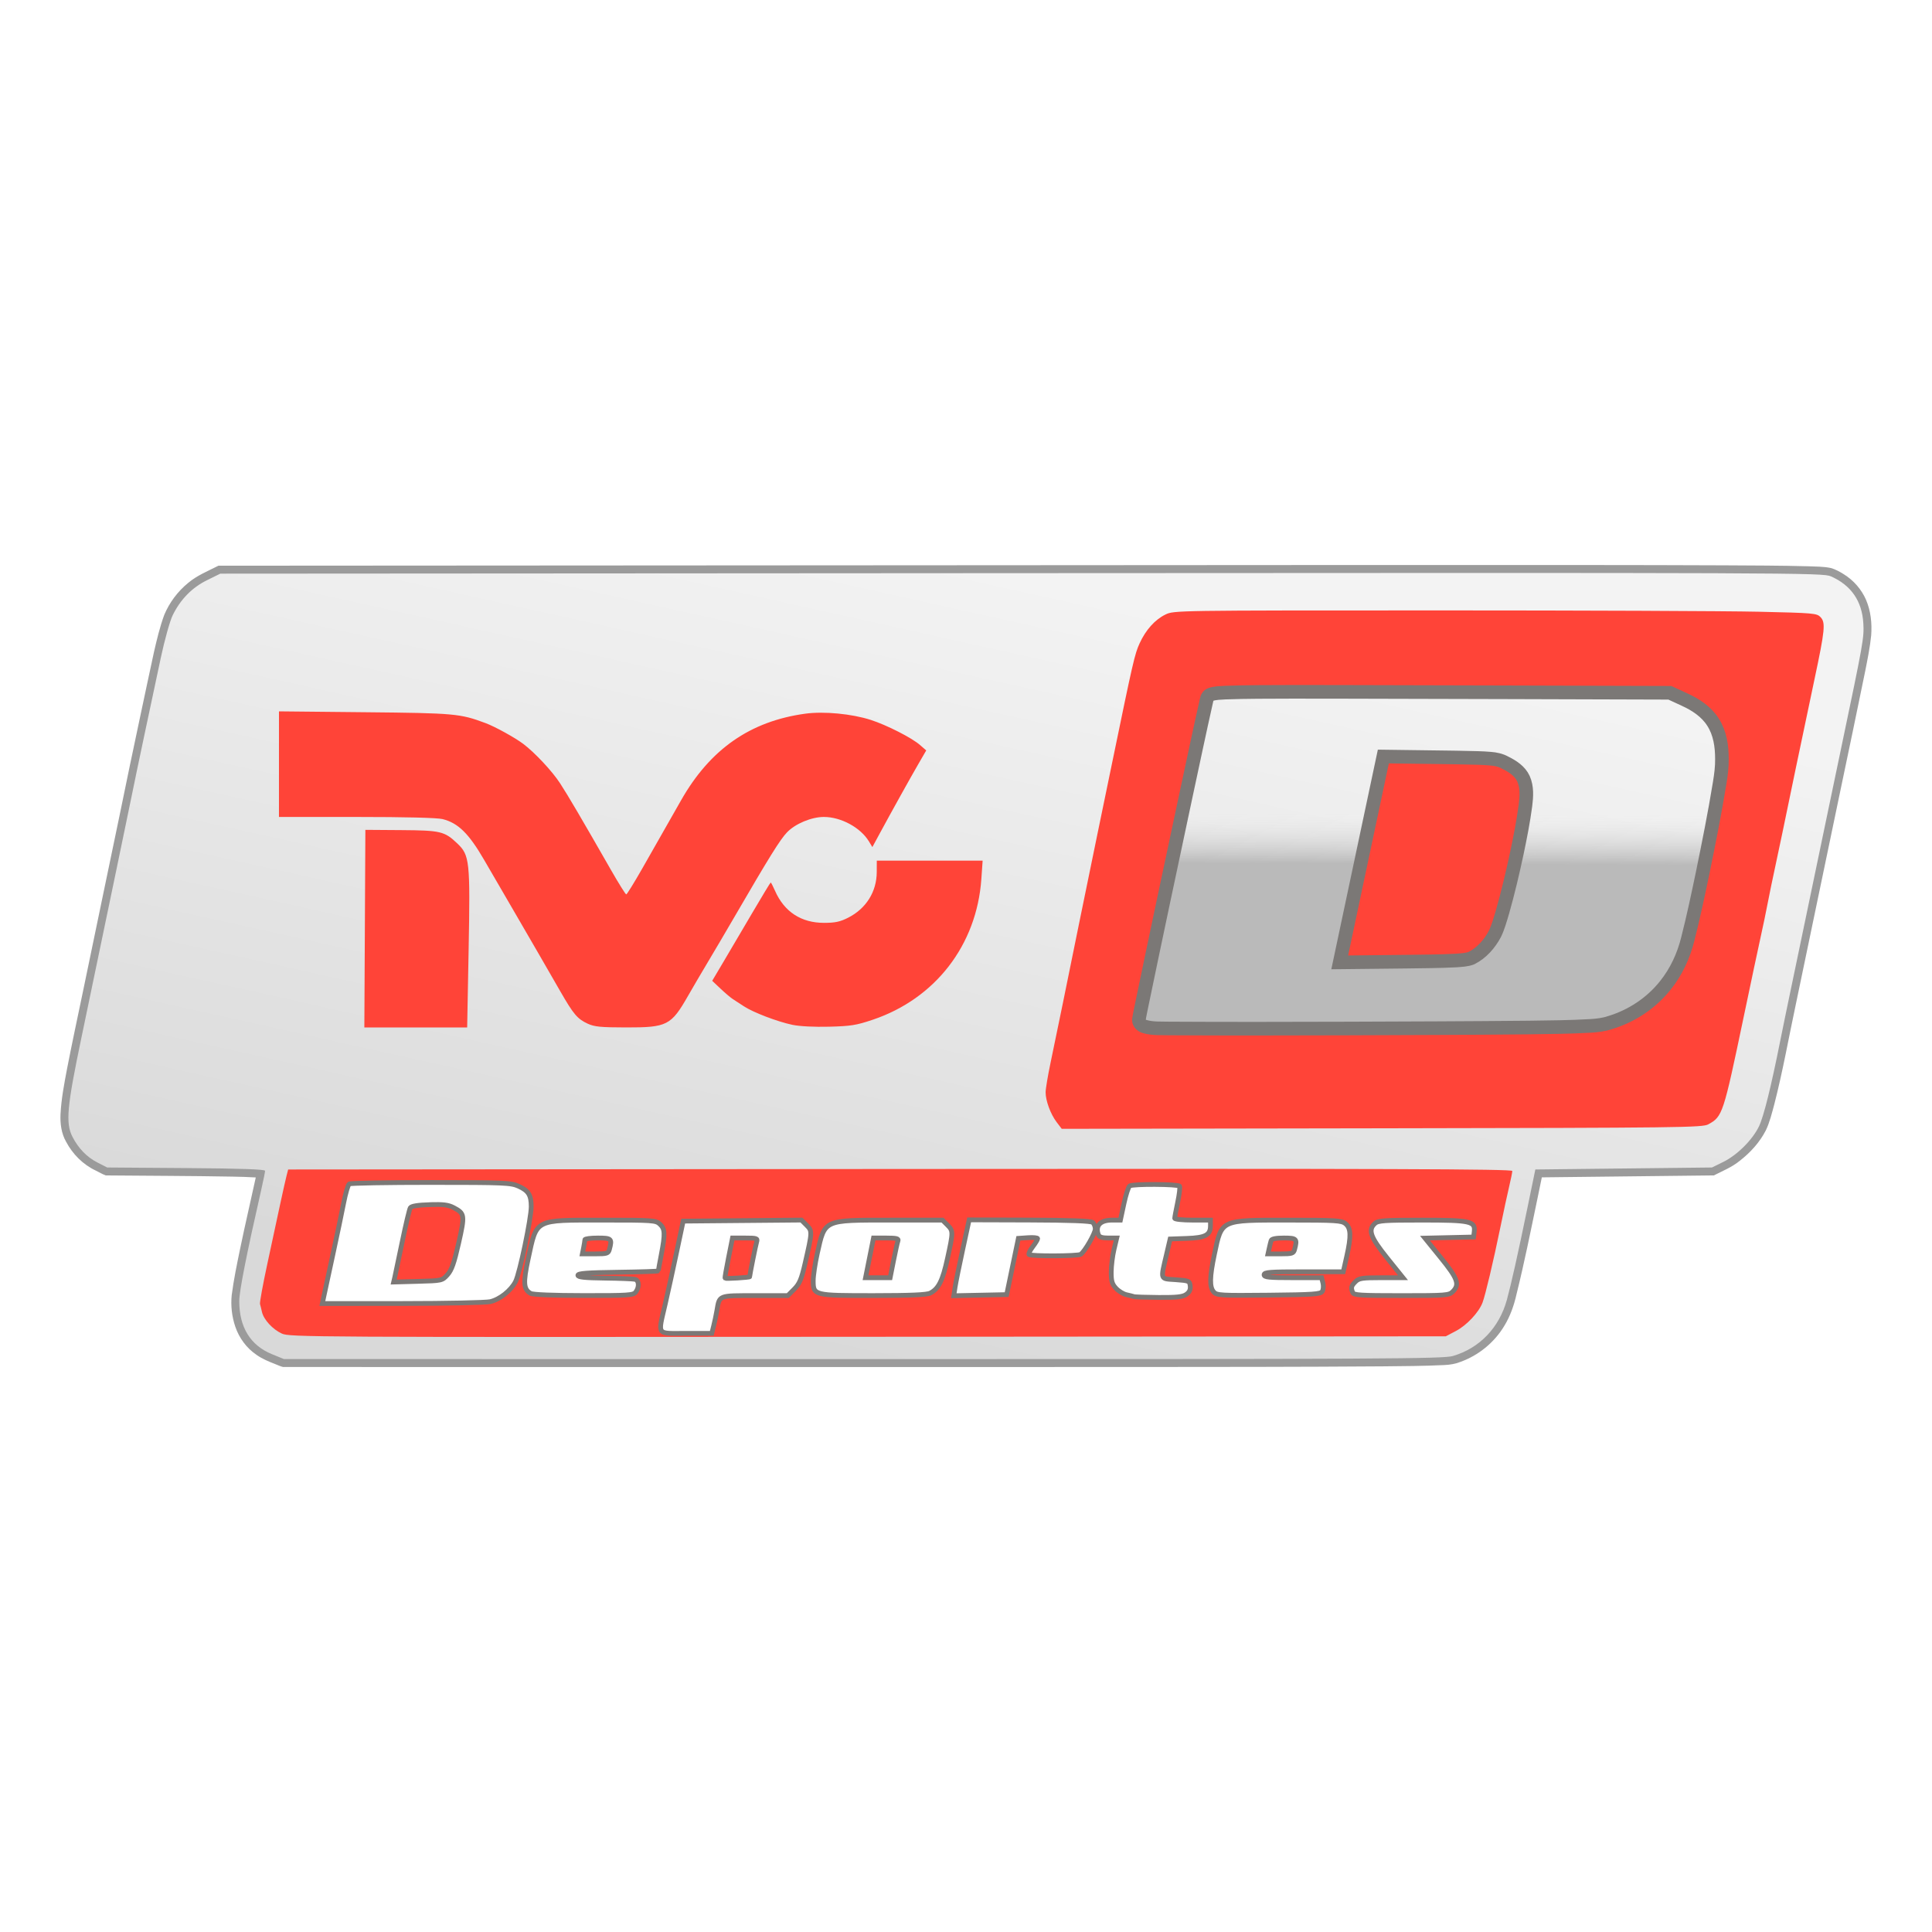
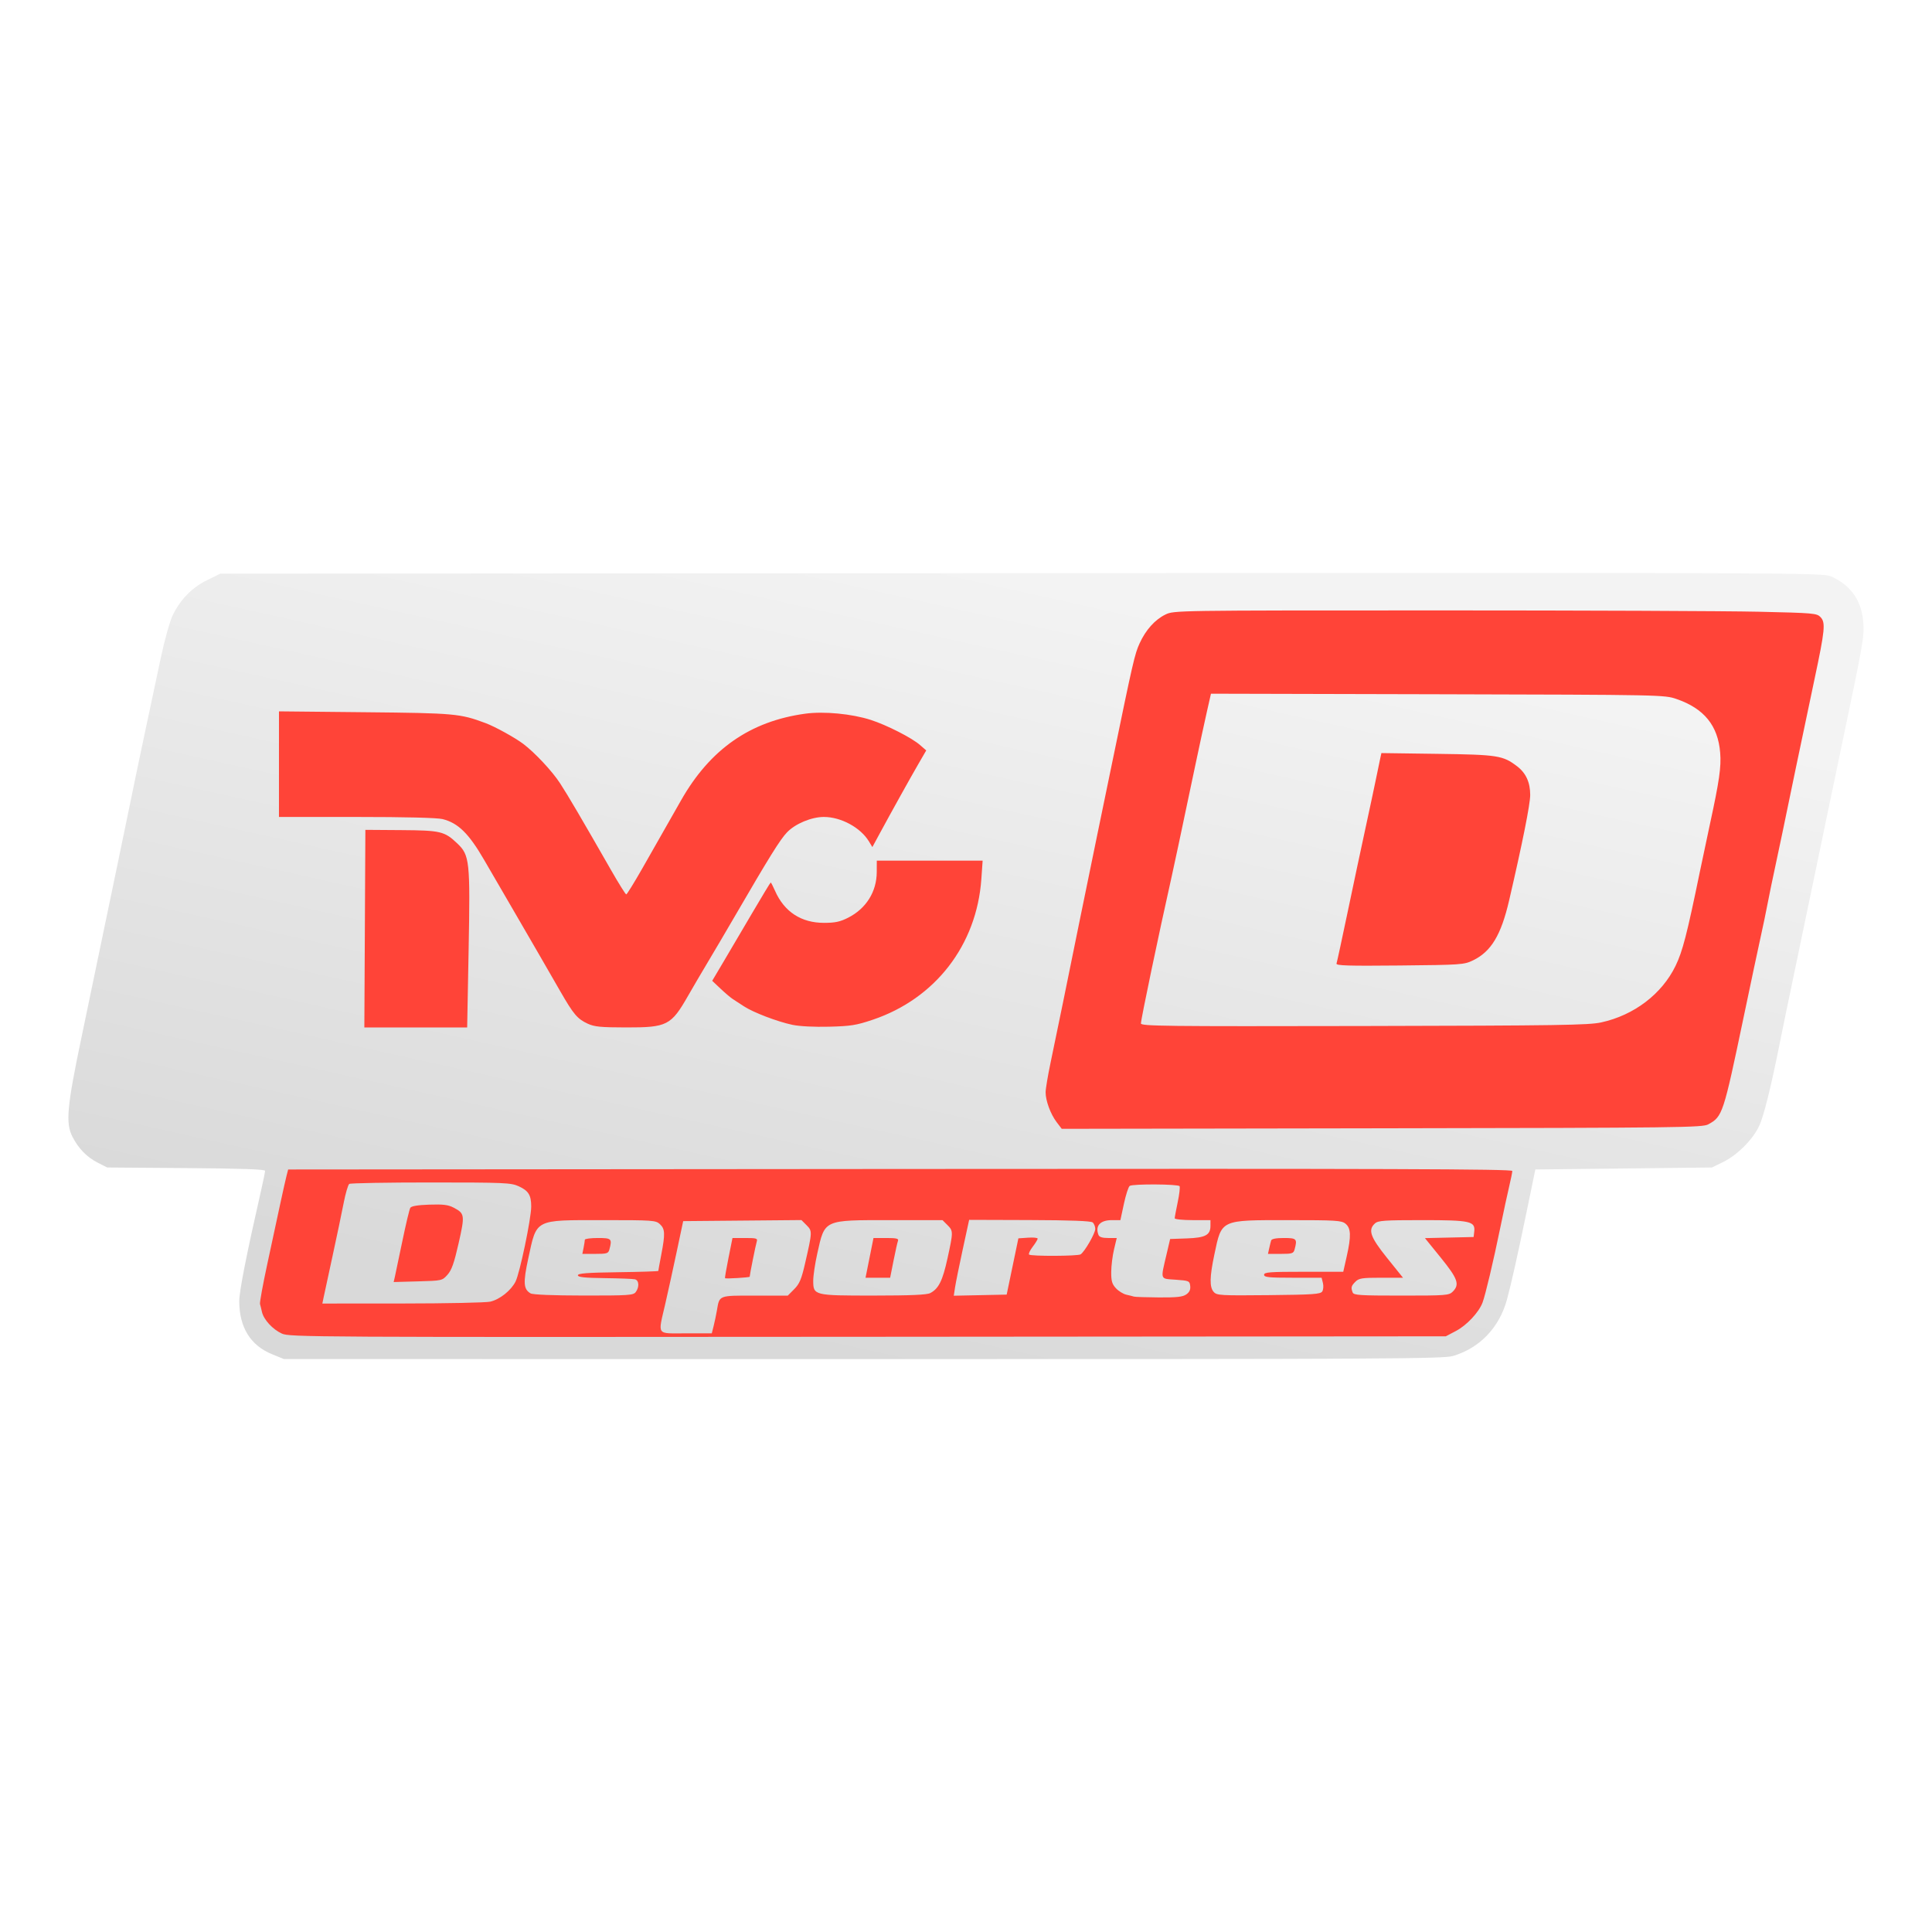
<svg xmlns="http://www.w3.org/2000/svg" xmlns:ns1="http://sodipodi.sourceforge.net/DTD/sodipodi-0.dtd" xmlns:ns2="http://www.inkscape.org/namespaces/inkscape" xmlns:xlink="http://www.w3.org/1999/xlink" id="Layer_1" viewBox="0 0 7680 7680" version="1.1" ns1:docname="TVC DEPORTES.svg" xml:space="preserve" ns2:version="1.2.2 (732a01da63, 2022-12-09)" width="100%" height="100%">
  <title id="title413">TVC DEPORTES</title>
  <ns1:namedview id="namedview342" pagecolor="#ffffff" bordercolor="#000000" borderopacity="0.25" ns2:showpageshadow="2" ns2:pageopacity="0.0" ns2:pagecheckerboard="0" ns2:deskcolor="#d1d1d1" showgrid="false" ns2:zoom="0.10091146" ns2:cx="3840" ns2:cy="3840" ns2:window-width="1920" ns2:window-height="991" ns2:window-x="-9" ns2:window-y="-9" ns2:window-maximized="1" ns2:current-layer="Layer_1" />
  <defs id="defs309">
    <linearGradient ns2:collect="always" id="linearGradient20955">
      <stop style="stop-color:#bababa;stop-opacity:1;" offset="0.372" id="stop20951" />
      <stop style="stop-color:#e9e9e9;stop-opacity:0;" offset="0.476" id="stop20953" />
    </linearGradient>
    <linearGradient ns2:collect="always" id="linearGradient20947">
      <stop style="stop-color:#d9d9d9;stop-opacity:1;" offset="0" id="stop20943" />
      <stop style="stop-color:#f3f3f3;stop-opacity:1;" offset="1" id="stop20945" />
    </linearGradient>
    <style id="style307">.cls-1{fill:#e8cd75;}.cls-2{fill:#c8951a;}.cls-3{fill:#d4a940;}</style>
    <linearGradient ns2:collect="always" xlink:href="#linearGradient20947" id="linearGradient20949" x1="-738.221" y1="492.787" x2="-650.333" y2="97.462" gradientUnits="userSpaceOnUse" />
    <linearGradient ns2:collect="always" xlink:href="#linearGradient20955" id="linearGradient20957" x1="-456.053" y1="330.54" x2="-455.156" y2="90.305" gradientUnits="userSpaceOnUse" />
    <filter ns2:collect="always" style="color-interpolation-filters:sRGB" id="filter20988" x="-0.011" y="-0.025" width="1.022" height="1.051">
      <feGaussianBlur ns2:collect="always" stdDeviation="4.255" id="feGaussianBlur20990" />
    </filter>
  </defs>
-   <rect style="fill:none;stroke-width:5.073" id="rect964" width="100%" height="100%" x="0" y="0" />
  <g id="g20998" transform="matrix(7.895,0,0,7.895,9241.06,1530.237)">
-     <path id="path20967" style="fill:#000000;fill-opacity:0.394;filter:url(#filter20988)" d="m -526.48,90.682 c -178.01,0.11 -356.021,0.221 -534.031,0.33 -5.233,2.675 -10.804,4.884 -15.332,8.73 -5.203,4.279 -9.37,9.84 -11.963,16.059 -2.225,6.083 -3.719,12.401 -5.17,18.703 -2.308,10.515 -4.486,21.055 -6.749,31.579 -3.591,16.868 -7.135,33.785 -10.566,50.66 -6.108,29.452 -12.291,58.896 -18.372,88.36 -2.714,13.064 -5.528,26.108 -8.074,39.206 -1.436,7.581 -2.902,15.195 -3.288,22.916 -0.207,4.721 0.408,9.623 2.788,13.784 3.302,6.287 8.574,11.579 15.034,14.592 1.639,0.811 3.238,1.763 4.942,2.403 21.239,0.197 42.481,0.217 63.718,0.602 3.971,0.086 7.852,0.158 11.835,0.417 -2.573,11.89 -5.372,23.729 -7.826,35.644 -1.626,7.825 -3.256,15.663 -4.293,23.592 -0.534,5.332 0.072,10.792 1.795,15.867 1.934,5.739 5.708,10.861 10.743,14.252 2.914,2.058 6.236,3.4 9.539,4.691 1.246,0.479 2.476,1.098 3.769,1.396 142.643,0.004 285.286,0.05 427.929,-4.8e-4 41.993,-0.034 83.986,-0.022 125.978,-0.332 10.262,-0.103 20.531,-0.144 30.783,-0.647 2.749,-0.121 5.497,-0.554 8.067,-1.568 9.145,-3.277 17.1,-9.757 22.105,-18.089 3.045,-4.935 4.956,-10.478 6.222,-16.113 3.882,-15.599 7.034,-31.366 10.316,-47.099 0.802,-3.88 1.6,-7.761 2.401,-11.641 28.869,-0.326 57.738,-0.65 86.607,-0.977 4.49,-2.263 9.219,-4.202 13.143,-7.42 5.286,-4.142 9.947,-9.232 13.025,-15.235 1.961,-4.079 3.01,-8.51 4.202,-12.854 4.356,-16.868 7.365,-34.045 11.003,-51.069 7.457,-35.664 14.889,-71.341 22.306,-107.004 4.188,-20.079 8.451,-40.142 12.518,-60.245 1.183,-5.994 2.415,-11.996 3.029,-18.081 0.445,-6.033 -0.183,-12.262 -2.579,-17.86 -2.298,-5.323 -6.282,-9.862 -11.202,-12.916 -2.033,-1.275 -4.175,-2.462 -6.487,-3.131 -3.74,-0.798 -7.592,-0.716 -11.394,-0.886 -13.979,-0.391 -27.966,-0.383 -41.949,-0.473 -46.47,-0.196 -92.941,-0.162 -139.411,-0.17 -28.371,0.009 -56.741,0.018 -85.112,0.027 z" ns1:nodetypes="sccccccccccccccccccccccccccccccccccccccccccss" />
    <g id="g20965">
      <path id="path17034" style="fill:#ff4438;fill-opacity:1" d="m -474.369,100.666 c -179.536,0.073 -359.073,0.216 -538.609,0.318 -15.062,0.009 -30.125,0.019 -45.188,0.028 -4.523,2.234 -9.306,4.254 -12.939,7.869 -3.19,3.04 -5.817,6.722 -7.479,10.81 -3.437,9.915 -5.289,20.274 -7.527,30.501 -4.804,22.471 -9.574,44.949 -14.164,67.465 -5.583,27.009 -11.252,53.99 -16.842,80.994 -3.262,15.897 -6.715,31.755 -9.827,47.682 -0.758,3.997 -1.492,7.945 -2.101,11.928 -0.254,1.654 -0.484,3.51 -0.655,5.051 -0.362,4.113 -0.894,8.514 0.945,12.375 2.093,4.162 5.293,7.815 9.371,10.123 1.431,0.766 2.889,1.489 4.342,2.211 22.168,0.209 44.34,0.198 66.504,0.701 4.081,0.132 8.184,0.222 12.228,0.82 2.594,0.516 4.992,2.616 5.21,5.354 0.236,2.282 -0.577,4.49 -0.946,6.715 -2.311,10.773 -4.859,21.494 -7.105,32.281 -1.473,6.865 -2.833,13.665 -4.025,20.579 -0.136,0.835 -0.31,1.956 -0.453,2.9 -0.844,5.285 -0.32,10.888 1.991,15.753 1.81,3.885 5.112,6.959 8.997,8.717 2.05,0.985 4.19,1.776 6.301,2.61 26.552,0.034 53.11,0.01 79.664,0.021 123.207,0.006 246.415,0.042 369.622,-0.026 36.825,-0.04 73.651,-0.049 110.475,-0.388 7.488,-0.114 14.98,-0.154 22.46,-0.544 0.744,-0.062 1.796,-0.094 2.653,-0.218 2.724,-0.524 5.277,-1.711 7.718,-2.997 7.415,-4.089 13.001,-11.185 15.556,-19.229 1.454,-4.524 2.394,-9.192 3.525,-13.803 4.252,-18.479 7.946,-37.158 11.818,-55.766 0.167,-0.812 0.335,-1.624 0.503,-2.436 30.798,-0.344 61.596,-0.69 92.395,-1.035 2.553,-1.25 5.147,-2.444 7.541,-3.988 0.208,-0.131 0.817,-0.55 1.166,-0.807 4.557,-3.55 8.777,-7.812 11.237,-13.109 1.318,-3.182 2.13,-6.543 3.049,-9.854 2.073,-7.895 3.818,-16.072 5.49,-24.141 3.124,-15.42 6.309,-30.827 9.549,-46.224 8.625,-41.269 17.193,-82.564 25.829,-123.822 2.023,-9.749 4.087,-19.559 5.975,-29.298 0.706,-3.807 1.431,-7.68 1.807,-11.584 0.348,-5.239 -0.218,-10.796 -3.029,-15.35 -2.193,-3.56 -5.643,-6.217 -9.454,-7.853 -1.485,-0.486 -3.083,-0.358 -4.623,-0.514 -1.33,-0.079 -2.623,-0.129 -3.914,-0.174 -16.609,-0.415 -33.226,-0.443 -49.839,-0.52 -55.066,-0.177 -110.133,-0.131 -165.2,-0.125 z" ns1:nodetypes="sccccccccccccccccccccccccccccccccccccccccccccccccss" />
      <path id="rect16551" style="fill:url(#linearGradient20949);fill-opacity:1" d="m -656.206,94.758 -403.365,0.254 -6.676,3.287 c -7.558,3.721 -13.394,9.677 -17.295,17.65 -1.397,2.855 -4.101,12.556 -6.027,21.621 -1.921,9.043 -5.552,26.116 -8.068,37.941 -2.516,11.825 -5.614,26.675 -6.885,33 -1.271,6.325 -4.627,22.525 -7.457,36 -2.83,13.475 -6.438,30.8 -8.018,38.5 -1.58,7.7 -5.834,28.135 -9.453,45.41 -7.341,35.047 -8.086,43.216 -4.572,50.104 3.005,5.89 7.246,10.253 12.65,13.014 l 4.842,2.473 39.75,0.293 c 27.687,0.204 39.75,0.623 39.75,1.377 0,0.596 -0.884,4.964 -1.965,9.707 -7.385,32.4 -11.035,50.899 -11.035,55.936 0,13.14 5.662,22.302 16.5,26.703 l 6,2.438 291.57,0.023 c 263.471,0.021 292.092,-0.129 297,-1.564 13.459,-3.936 23.386,-14.299 27.219,-28.412 2.223,-8.185 5.499,-22.843 10.143,-45.371 l 4.148,-20.129 44.461,-0.5 44.461,-0.5 5.666,-2.783 c 7.069,-3.472 14.737,-11.114 18.041,-17.979 2.365,-4.914 6.131,-20.1 10.723,-43.238 1.091,-5.5 4.065,-19.9 6.607,-32 4.269,-20.321 9.157,-43.769 16.469,-79 1.598,-7.7 4.983,-23.9 7.521,-36 11.22,-53.484 11.621,-55.742 11.197,-63 -0.655,-11.207 -6.131,-19.137 -16.33,-23.648 -4.081,-1.805 -16.158,-1.853 -407.572,-1.605 z m 209.242,18.756 c 72.839,0.001 145.649,0.3 161.799,0.664 28.023,0.632 29.453,0.757 31.336,2.748 2.571,2.718 2.208,6.453 -3.025,31.086 -4.711,22.175 -14.912,70.976 -16.201,77.5 -0.489,2.475 -2.061,9.9 -3.494,16.5 -1.433,6.6 -3.199,15.15 -3.924,19 -0.725,3.85 -2.27,11.275 -3.432,16.5 -1.162,5.225 -5.032,23.45 -8.6,40.5 -10.296,49.199 -10.67,50.336 -17.854,54.266 -2.967,1.623 -13.558,1.751 -164.361,1.996 l -161.189,0.264 -2.541,-3.332 c -3.073,-4.028 -5.581,-10.816 -5.57,-15.068 0,-1.718 1.146,-8.525 2.537,-15.125 2.517,-11.938 8.845,-42.838 14.438,-70.5 1.612,-7.975 5.627,-27.55 8.922,-43.5 3.295,-15.95 6.687,-32.375 7.537,-36.5 10.637,-51.608 11.422,-55.022 13.902,-60.441 3.098,-6.766 7.743,-11.938 13.016,-14.49 4.253,-2.059 4.863,-2.068 136.705,-2.066 z m -113.807,41.941 -2.1,9.279 c -1.156,5.103 -3.665,16.702 -5.576,25.777 -8.49,40.316 -10.741,50.906 -12.107,57 -6.495,28.96 -15.476,71.888 -15.477,73.973 0,1.362 12.137,1.502 112.25,1.293 98.12,-0.205 113.163,-0.434 119.504,-1.818 16.514,-3.607 30.528,-14.261 37.42,-28.447 3.547,-7.302 5.735,-15.772 12.268,-47.5 1.359,-6.6 3.644,-17.4 5.078,-24 4.689,-21.581 5.709,-28.695 5.135,-35.826 -1.101,-13.682 -8.087,-22.277 -21.994,-27.057 -6.111,-2.1 -7.034,-2.118 -120.279,-2.395 z m -469.26,8.893 43.25,0.434 c 45.344,0.454 47.905,0.684 60.75,5.469 4.755,1.771 14.802,7.308 19,10.471 5.828,4.391 14.576,13.746 18.506,19.791 4.071,6.263 10.822,17.759 25.695,43.75 3.856,6.737 7.3,12.246 7.654,12.24 0.354,-0.006 4.021,-5.936 8.146,-13.176 9.257,-16.248 13.102,-23.006 19.467,-34.209 14.617,-25.728 34.813,-39.81 62.535,-43.605 9.364,-1.282 23.475,0.064 32.998,3.146 8.101,2.623 20.559,8.971 24.74,12.607 l 3.16,2.746 -4.055,7 c -4.136,7.143 -13.478,23.951 -19.641,35.334 l -3.428,6.332 -1.771,-2.912 c -4.217,-6.935 -14.045,-12.254 -22.646,-12.254 -6.237,0 -14.373,3.396 -18.553,7.744 -3.452,3.591 -8.953,12.435 -26.283,42.256 -4.315,7.425 -10.407,17.775 -13.537,23 -3.13,5.225 -7.618,12.875 -9.975,17 -8.569,15 -10.539,16.008 -31.223,15.979 -12.722,-0.018 -15.961,-0.331 -19.289,-1.867 -5.247,-2.422 -7.176,-4.695 -13.879,-16.365 -7.12,-12.396 -14.297,-24.806 -23.859,-41.246 -4.159,-7.15 -10.699,-18.4 -14.533,-25 -7.682,-13.222 -13.021,-18.454 -20.838,-20.422 -2.693,-0.678 -18.745,-1.078 -43.334,-1.078 h -39.059 v -26.582 z m 555.08,21.002 28.211,0.391 c 30.483,0.421 32.956,0.808 40.135,6.283 4.428,3.377 6.576,8.079 6.576,14.398 0,4.684 -3.841,23.908 -10.607,53.09 -4.065,17.532 -9.061,25.812 -18.246,30.238 -4.47,2.154 -5.879,2.252 -36.885,2.553 -26.137,0.254 -32.154,0.067 -31.785,-0.988 0.25,-0.716 2.713,-12.103 5.473,-25.303 2.759,-13.2 6.824,-32.325 9.033,-42.5 2.209,-10.175 4.703,-21.875 5.541,-26 0.838,-4.125 1.755,-8.548 2.039,-9.83 z M -986.53,224.012 l 18.061,0.127 c 19.847,0.138 21.779,0.597 28.23,6.721 6.216,5.901 6.534,8.87 5.701,53.303 l -0.738,39.35 h -25.885 -25.887 l 0.26,-49.75 z m 257.502,15.5 h 26.646 26.648 l -0.654,9.291 c -2.333,33.192 -23.156,60.172 -54.641,70.797 -8.304,2.802 -11.074,3.245 -22,3.523 -7.519,0.191 -14.891,-0.185 -18.5,-0.945 -7.581,-1.598 -19.806,-6.272 -24.443,-9.346 -1.956,-1.296 -4.437,-2.91 -5.512,-3.588 -1.075,-0.677 -3.858,-3.032 -6.186,-5.232 l -4.232,-4 5.686,-9.586 c 3.127,-5.273 9.688,-16.41 14.578,-24.75 4.891,-8.34 9.032,-15.164 9.203,-15.164 0.171,0 1.168,1.935 2.215,4.301 4.637,10.483 13.178,16.04 24.633,16.023 5.615,-0.008 8.104,-0.542 12.178,-2.617 9.033,-4.6 14.32,-13.056 14.357,-22.957 z m 11.812,155.25 c 246.233,-0.201 308.184,0 308.172,1 -0.01,0.688 -0.712,4.175 -1.564,7.75 -0.852,3.575 -2.844,12.8 -4.426,20.5 -3.554,17.305 -7.567,34.244 -9.018,38.061 -1.865,4.906 -7.924,11.374 -13.318,14.219 l -5.158,2.721 -291,0.234 c -280.777,0.225 -291.144,0.169 -295.043,-1.607 -4.653,-2.12 -9.195,-7.075 -10.041,-10.953 -0.321,-1.47 -0.759,-3.24 -0.973,-3.934 -0.214,-0.693 1.425,-9.693 3.645,-20 2.219,-10.306 5.135,-23.866 6.48,-30.131 1.345,-6.265 2.809,-12.79 3.252,-14.5 l 0.807,-3.109 z M -953.53,401.549 c -22,-0.004 -40.497,0.324 -41.105,0.729 -0.609,0.404 -1.892,4.784 -2.852,9.734 -0.96,4.95 -3.458,16.875 -5.553,26.5 -2.095,9.625 -4.11,18.962 -4.479,20.75 l -0.67,3.25 40.33,-0.023 c 22.181,-0.013 42.069,-0.428 44.197,-0.922 4.821,-1.119 10.441,-5.576 12.74,-10.107 2.129,-4.195 7.893,-31.771 7.893,-37.762 -2e-4,-5.782 -1.367,-7.994 -6.332,-10.248 -3.867,-1.756 -7.067,-1.894 -44.17,-1.9 z m 364.775,0.998 c -5.982,-0.035 -12.09,0.197 -12.924,0.73 -0.632,0.404 -1.946,4.447 -2.92,8.984 l -1.771,8.25 h -4.258 c -5.932,0 -8.547,2.855 -6.795,7.42 0.423,1.103 1.909,1.58 4.91,1.58 h 4.303 l -1.373,5.75 c -0.756,3.163 -1.391,8.273 -1.41,11.355 -0.029,4.569 0.41,6.085 2.379,8.209 1.328,1.433 3.691,2.887 5.25,3.232 1.559,0.345 3.286,0.779 3.836,0.963 0.55,0.183 6.187,0.369 12.527,0.412 9.033,0.062 12.02,-0.266 13.807,-1.518 1.593,-1.116 2.187,-2.396 1.973,-4.25 -0.293,-2.533 -0.623,-2.677 -7.307,-3.154 -8.049,-0.575 -7.699,0.423 -4.559,-13 l 1.754,-7.5 8.371,-0.293 c 9.405,-0.33 11.934,-1.678 11.934,-6.361 v -2.846 h -9 c -4.95,0 -9,-0.42 -9,-0.934 0,-0.514 0.676,-4.154 1.504,-8.088 0.828,-3.934 1.252,-7.565 0.941,-8.066 -0.334,-0.54 -6.19,-0.842 -12.172,-0.877 z m -365.561,10.168 c 6.942,-0.236 9.505,0.079 12.211,1.5 5.63,2.956 5.74,3.733 2.525,17.934 -2.263,9.996 -3.506,13.514 -5.596,15.855 -2.67,2.991 -2.759,3.011 -14.9,3.346 l -12.215,0.336 0.545,-2.336 c 0.3,-1.285 2.005,-9.401 3.789,-18.035 1.784,-8.634 3.607,-16.284 4.049,-17 0.537,-0.869 3.728,-1.4 9.592,-1.6 z m 271.787,7.664 -3.215,14.816 c -1.768,8.149 -3.51,16.744 -3.869,19.098 l -0.652,4.279 13.316,-0.279 13.316,-0.281 2.947,-14.162 2.949,-14.164 4.854,-0.336 c 2.67,-0.185 4.854,0.031 4.854,0.48 -3e-4,0.449 -1.124,2.289 -2.496,4.088 -1.372,1.799 -2.198,3.568 -1.834,3.932 0.906,0.906 24.552,0.814 25.953,-0.102 2.049,-1.338 7.377,-10.589 7.377,-12.809 0,-1.2 -0.595,-2.675 -1.32,-3.277 -0.886,-0.736 -11.307,-1.126 -31.75,-1.189 z m -84.439,0.104 -29.77,0.266 -29.77,0.264 -3.285,15.5 c -1.807,8.525 -4.4,20.35 -5.762,26.277 -3.711,16.15 -4.726,14.723 10.486,14.723 h 12.961 l 0.943,-3.75 c 0.519,-2.062 1.251,-5.541 1.627,-7.73 1.338,-7.793 0.639,-7.52 19.143,-7.52 h 16.564 l 3.23,-3.25 c 2.655,-2.672 3.623,-4.961 5.441,-12.867 3.703,-16.101 3.713,-16.388 0.777,-19.324 z m 71.029,0.029 -26.295,0.004 c -33.861,0.005 -32.915,-0.428 -36.768,16.867 -1.116,5.01 -2.027,11.113 -2.027,13.562 0,7.494 0.303,7.57 30.471,7.553 18.667,-0.011 26.708,-0.364 28.432,-1.25 4.218,-2.168 6.238,-6.209 8.672,-17.357 2.962,-13.568 2.962,-13.933 -0.029,-16.924 z m 241.516,0 c -19.02,0 -22.193,0.222 -23.777,1.656 -3.619,3.275 -2.352,6.869 6.145,17.432 l 7.973,9.912 h -10.973 c -9.64,0 -11.216,0.243 -12.973,2 -2.14,2.14 -2.347,2.939 -1.395,5.42 0.53,1.381 3.635,1.58 24.5,1.58 22.56,0 24.006,-0.112 25.895,-2 3.586,-3.586 2.56,-6.499 -6.004,-17.064 l -8.004,-9.873 12.254,-0.281 12.254,-0.281 0.307,-2.652 c 0.614,-5.306 -1.81,-5.848 -26.201,-5.848 z m -412.545,0.004 c -34.737,0.005 -33.197,-0.791 -37.561,19.393 -2.628,12.155 -2.407,15.398 1.193,17.492 1.126,0.655 11.176,1.063 26.695,1.082 22.553,0.028 25.015,-0.135 26.219,-1.721 1.901,-2.505 1.712,-5.938 -0.357,-6.449 -0.963,-0.238 -7.825,-0.505 -15.25,-0.596 -10.156,-0.124 -13.502,-0.481 -13.502,-1.436 0,-0.975 4.697,-1.331 20.252,-1.539 11.137,-0.149 20.25,-0.447 20.25,-0.662 0,-0.215 0.673,-3.92 1.498,-8.23 2.007,-10.49 1.9,-12.888 -0.688,-15.299 -2.089,-1.946 -3.399,-2.039 -28.75,-2.035 z m 345.078,0 c -34.331,0.005 -33.429,-0.414 -37.154,17.236 -2.418,11.455 -2.503,16.531 -0.316,18.947 1.554,1.717 3.475,1.828 27.643,1.58 22.499,-0.231 26.105,-0.479 26.977,-1.861 0.553,-0.877 0.706,-2.79 0.34,-4.25 l -0.666,-2.656 h -14.48 c -12.205,0 -14.48,-0.236 -14.48,-1.5 0,-1.283 2.881,-1.5 19.932,-1.5 h 19.932 l 1.742,-7.75 c 2.305,-10.253 2.153,-14.215 -0.625,-16.465 -1.992,-1.613 -4.762,-1.785 -28.842,-1.781 z m -347.639,8.996 c 6.96,0 7.316,0.349 5.869,5.75 -0.547,2.041 -1.207,2.25 -7.111,2.25 h -6.508 l 0.625,-3.125 c 0.344,-1.719 0.625,-3.519 0.625,-4 0,-0.481 2.925,-0.875 6.5,-0.875 z m 67.84,0 h 6.396 c 5.766,0 6.339,0.182 5.811,1.848 -0.503,1.586 -3.547,16.734 -3.547,17.652 0,0.385 -12.064,1.113 -12.422,0.75 -0.136,-0.138 0.656,-4.75 1.758,-10.25 z m 71,0 h 6.436 c 5.091,0 6.325,0.291 5.902,1.393 -0.294,0.766 -1.302,5.266 -2.242,10 l -1.711,8.607 h -6.195 -6.197 l 2.004,-10 z m 206.627,0 c 6.447,0 6.834,0.41 5.402,5.75 -0.546,2.036 -1.212,2.25 -7.006,2.25 h -6.402 l 0.604,-2.75 c 0.331,-1.512 0.775,-3.312 0.986,-4 0.252,-0.819 2.463,-1.25 6.416,-1.25 z" ns1:nodetypes="cccssssssssccsscscccsscccccsssscssscsssssscscsccccsssssssccscssssscssccccsssssssssccccccsssssssssssscccccsssssssssccccsccccccccccsssssccssscssccccssscccssssscccsssscccssssssssccsssccsssssssscccscssssssssscccssscccccccccssssssccccccsscccsccssccssssssccssccssssscccccsssssssssssssscssssccssscsscssscssscsssssccssccccccsssccss" />
-       <path id="path17952" style="fill:url(#linearGradient20957);fill-opacity:1;stroke:#7b7876;stroke-width:6.854;stroke-dasharray:none;stroke-opacity:1" d="m -520.574,154.51 c -10.996,0.054 -21.998,-0.013 -32.988,0.395 -2.438,0.172 -4.954,0.13 -7.293,0.921 -1.194,0.396 -1.958,1.531 -2.111,2.75 -3.683,16.348 -7.108,32.754 -10.635,49.137 -7.418,34.827 -14.829,69.66 -22.048,104.529 -0.461,2.486 -1.086,4.952 -1.422,7.454 -0.018,1.727 1.509,2.983 3.067,3.387 3.995,1.132 8.197,0.822 12.3,0.939 29.989,0.187 59.979,0.093 89.968,0.017 30.248,-0.115 60.496,-0.195 90.743,-0.499 10.452,-0.16 20.913,-0.2 31.349,-0.823 3.305,-0.213 6.629,-0.574 9.78,-1.647 10.902,-3.28 20.831,-9.841 27.907,-18.784 5.478,-6.821 9.215,-14.936 11.298,-23.41 2.783,-10.883 5.093,-21.88 7.396,-32.872 3.113,-15.147 6.14,-30.317 8.631,-45.58 0.651,-4.019 1.202,-8.07 1.133,-12.151 0.009,-6.372 -0.946,-13.02 -4.465,-18.471 -3.34,-5.3 -8.762,-8.861 -14.369,-11.406 -2.457,-1.133 -4.912,-2.27 -7.37,-3.402 -55.857,-0.155 -111.714,-0.36 -167.571,-0.469 -7.767,-0.016 -15.534,-0.024 -23.3,-0.016 z m 74.424,32.949 c 6.615,0.099 13.231,0.157 19.844,0.361 1.96,0.068 4.122,0.162 6.154,0.341 2.614,0.19 5.234,0.735 7.542,2.025 3.672,1.807 7.407,4.211 9.175,8.062 1.914,4.24 1.569,9.045 0.996,13.538 -1.057,8.061 -2.636,15.971 -4.303,23.914 -2.122,9.917 -4.447,19.82 -7.229,29.606 -1.133,3.76 -2.159,7.588 -3.865,11.139 -2.672,5.005 -6.613,9.515 -11.724,12.108 -2.5,0.991 -5.245,1.026 -7.892,1.244 -8.283,0.435 -16.575,0.449 -24.899,0.574 -11.198,0.129 -22.396,0.241 -33.594,0.363 7.286,-34.556 14.645,-69.097 21.969,-103.645 9.275,0.123 18.551,0.246 27.826,0.369 z" />
-       <path id="path20918" style="fill:#ffffff;fill-opacity:1;stroke:#7b7876;stroke-width:2.4;stroke-dasharray:none;stroke-opacity:1" d="m -953.53,401.549 c -22,-0.004 -40.497,0.324 -41.105,0.729 -0.609,0.404 -1.892,4.784 -2.852,9.734 -0.96,4.95 -3.458,16.875 -5.553,26.5 -2.095,9.625 -4.11,18.962 -4.479,20.75 l -0.67,3.25 40.33,-0.023 c 22.181,-0.013 42.069,-0.428 44.197,-0.922 4.821,-1.119 10.441,-5.576 12.74,-10.107 2.129,-4.195 7.893,-31.771 7.893,-37.762 -2e-4,-5.782 -1.367,-7.994 -6.332,-10.248 -3.867,-1.756 -7.067,-1.894 -44.17,-1.9 z m 364.775,0.998 c -5.982,-0.035 -12.09,0.197 -12.924,0.73 -0.632,0.404 -1.946,4.447 -2.92,8.984 l -1.771,8.25 h -4.258 c -5.932,0 -8.547,2.855 -6.795,7.42 0.423,1.103 1.909,1.58 4.91,1.58 h 4.303 l -1.373,5.75 c -0.756,3.163 -1.391,8.273 -1.41,11.355 -0.029,4.569 0.41,6.085 2.379,8.209 1.328,1.433 3.691,2.887 5.25,3.232 1.559,0.345 3.286,0.779 3.836,0.963 0.55,0.183 6.187,0.369 12.527,0.412 9.033,0.062 12.02,-0.266 13.807,-1.518 1.593,-1.116 2.187,-2.396 1.973,-4.25 -0.293,-2.533 -0.623,-2.677 -7.307,-3.154 -8.049,-0.575 -7.699,0.423 -4.559,-13 l 1.754,-7.5 8.371,-0.293 c 9.405,-0.33 11.934,-1.678 11.934,-6.361 v -2.846 h -9 c -4.95,0 -9,-0.42 -9,-0.934 0,-0.514 0.676,-4.154 1.504,-8.088 0.828,-3.934 1.252,-7.565 0.941,-8.066 -0.334,-0.54 -6.19,-0.842 -12.172,-0.877 z m -365.561,10.168 c 6.942,-0.236 9.505,0.079 12.211,1.5 5.63,2.956 5.74,3.733 2.525,17.934 -2.263,9.996 -3.506,13.514 -5.596,15.855 -2.67,2.991 -2.759,3.011 -14.9,3.346 l -12.215,0.336 0.545,-2.336 c 0.3,-1.285 2.005,-9.401 3.789,-18.035 1.784,-8.634 3.607,-16.284 4.049,-17 0.537,-0.869 3.728,-1.4 9.592,-1.6 z m 271.787,7.664 -3.215,14.816 c -1.768,8.149 -3.51,16.744 -3.869,19.098 l -0.652,4.279 13.316,-0.279 13.316,-0.281 2.947,-14.162 2.949,-14.164 4.854,-0.336 c 2.67,-0.185 4.854,0.031 4.854,0.48 -3e-4,0.449 -1.124,2.289 -2.496,4.088 -1.372,1.799 -2.198,3.568 -1.834,3.932 0.906,0.906 24.552,0.814 25.953,-0.102 2.049,-1.338 7.377,-10.589 7.377,-12.809 0,-1.2 -0.595,-2.675 -1.32,-3.277 -0.886,-0.736 -11.307,-1.126 -31.75,-1.189 z m -84.439,0.104 -29.77,0.266 -29.77,0.264 -3.285,15.5 c -1.807,8.525 -4.4,20.35 -5.762,26.277 -3.711,16.15 -4.726,14.723 10.486,14.723 h 12.961 l 0.943,-3.75 c 0.519,-2.062 1.251,-5.541 1.627,-7.73 1.338,-7.793 0.639,-7.52 19.143,-7.52 h 16.564 l 3.23,-3.25 c 2.655,-2.672 3.623,-4.961 5.441,-12.867 3.703,-16.101 3.713,-16.388 0.777,-19.324 z m 71.029,0.029 -26.295,0.004 c -33.861,0.005 -32.915,-0.428 -36.768,16.867 -1.116,5.01 -2.027,11.113 -2.027,13.562 0,7.494 0.303,7.57 30.471,7.553 18.667,-0.011 26.708,-0.364 28.432,-1.25 4.218,-2.168 6.238,-6.209 8.672,-17.357 2.962,-13.568 2.962,-13.933 -0.029,-16.924 z m 241.516,0 c -19.02,0 -22.193,0.222 -23.777,1.656 -3.619,3.275 -2.352,6.869 6.145,17.432 l 7.973,9.912 h -10.973 c -9.64,0 -11.216,0.243 -12.973,2 -2.14,2.14 -2.347,2.939 -1.395,5.42 0.53,1.381 3.635,1.58 24.5,1.58 22.56,0 24.006,-0.112 25.895,-2 3.586,-3.586 2.56,-6.499 -6.004,-17.064 l -8.004,-9.873 12.254,-0.281 12.254,-0.281 0.307,-2.652 c 0.614,-5.306 -1.81,-5.848 -26.201,-5.848 z m -412.545,0.004 c -34.737,0.005 -33.197,-0.791 -37.561,19.393 -2.628,12.155 -2.407,15.398 1.193,17.492 1.126,0.655 11.176,1.063 26.695,1.082 22.553,0.028 25.015,-0.135 26.219,-1.721 1.901,-2.505 1.712,-5.938 -0.357,-6.449 -0.963,-0.238 -7.825,-0.505 -15.25,-0.596 -10.156,-0.124 -13.502,-0.481 -13.502,-1.436 0,-0.975 4.697,-1.331 20.252,-1.539 11.137,-0.149 20.25,-0.447 20.25,-0.662 0,-0.215 0.673,-3.92 1.498,-8.23 2.007,-10.49 1.9,-12.888 -0.688,-15.299 -2.089,-1.946 -3.399,-2.039 -28.75,-2.035 z m 345.078,0 c -34.331,0.005 -33.429,-0.414 -37.154,17.236 -2.418,11.455 -2.503,16.531 -0.316,18.947 1.554,1.717 3.475,1.828 27.643,1.58 22.499,-0.231 26.105,-0.479 26.977,-1.861 0.553,-0.877 0.706,-2.79 0.34,-4.25 l -0.666,-2.656 h -14.48 c -12.205,0 -14.48,-0.236 -14.48,-1.5 0,-1.283 2.881,-1.5 19.932,-1.5 h 19.932 l 1.742,-7.75 c 2.305,-10.253 2.153,-14.215 -0.625,-16.465 -1.992,-1.613 -4.762,-1.785 -28.842,-1.781 z m -347.639,8.996 c 6.96,0 7.316,0.349 5.869,5.75 -0.547,2.041 -1.207,2.25 -7.111,2.25 h -6.508 l 0.625,-3.125 c 0.344,-1.719 0.625,-3.519 0.625,-4 0,-0.481 2.925,-0.875 6.5,-0.875 z m 67.84,0 h 6.396 c 5.766,0 6.339,0.182 5.811,1.848 -0.503,1.586 -3.547,16.734 -3.547,17.652 0,0.385 -12.064,1.113 -12.422,0.75 -0.136,-0.138 0.656,-4.75 1.758,-10.25 z m 71,0 h 6.436 c 5.091,0 6.325,0.291 5.902,1.393 -0.294,0.766 -1.302,5.266 -2.242,10 l -1.711,8.607 h -6.195 -6.197 l 2.004,-10 z m 206.627,0 c 6.447,0 6.834,0.41 5.402,5.75 -0.546,2.036 -1.212,2.25 -7.006,2.25 h -6.402 l 0.604,-2.75 c 0.331,-1.512 0.775,-3.312 0.986,-4 0.252,-0.819 2.463,-1.25 6.416,-1.25 z" ns1:nodetypes="sssscccssssssssccsssccsssssssscccscssssssssscccssscccccccccssssssccccccsscccsccssccssssssccssccssssscccccsssssssssssssscssssccssscsscssscssscsssssccssccccccsssccss" />
    </g>
  </g>
</svg>